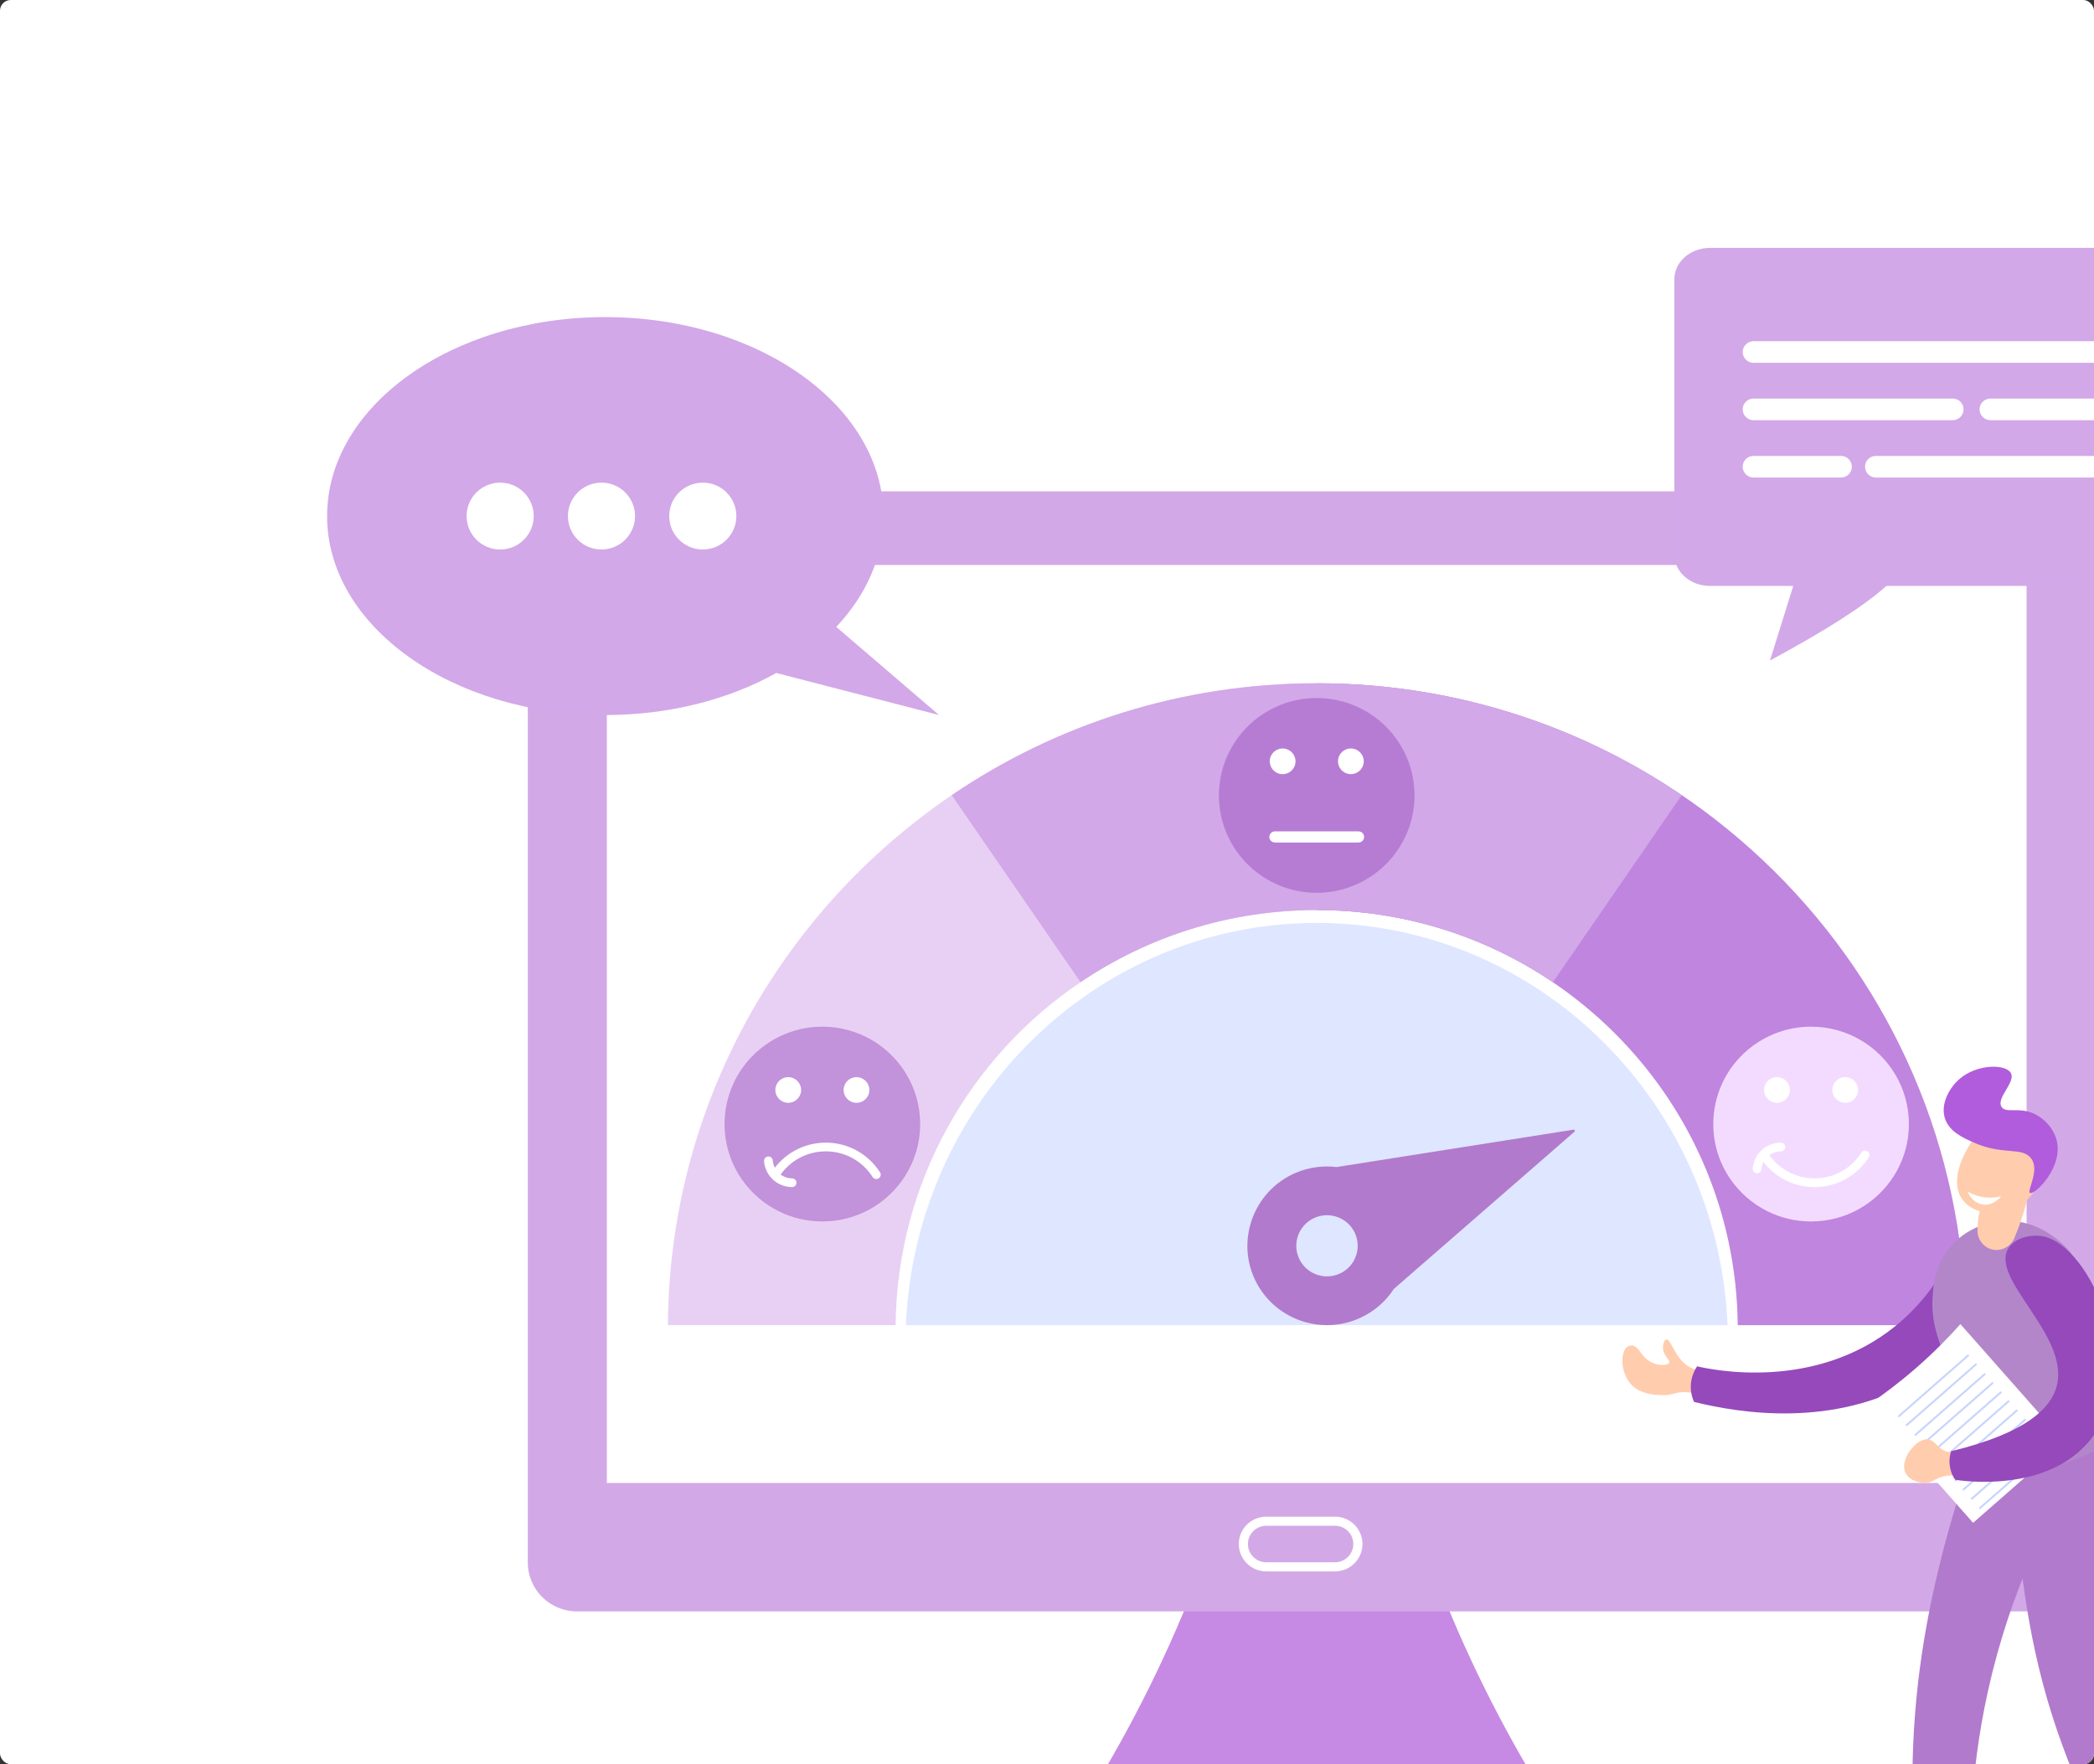
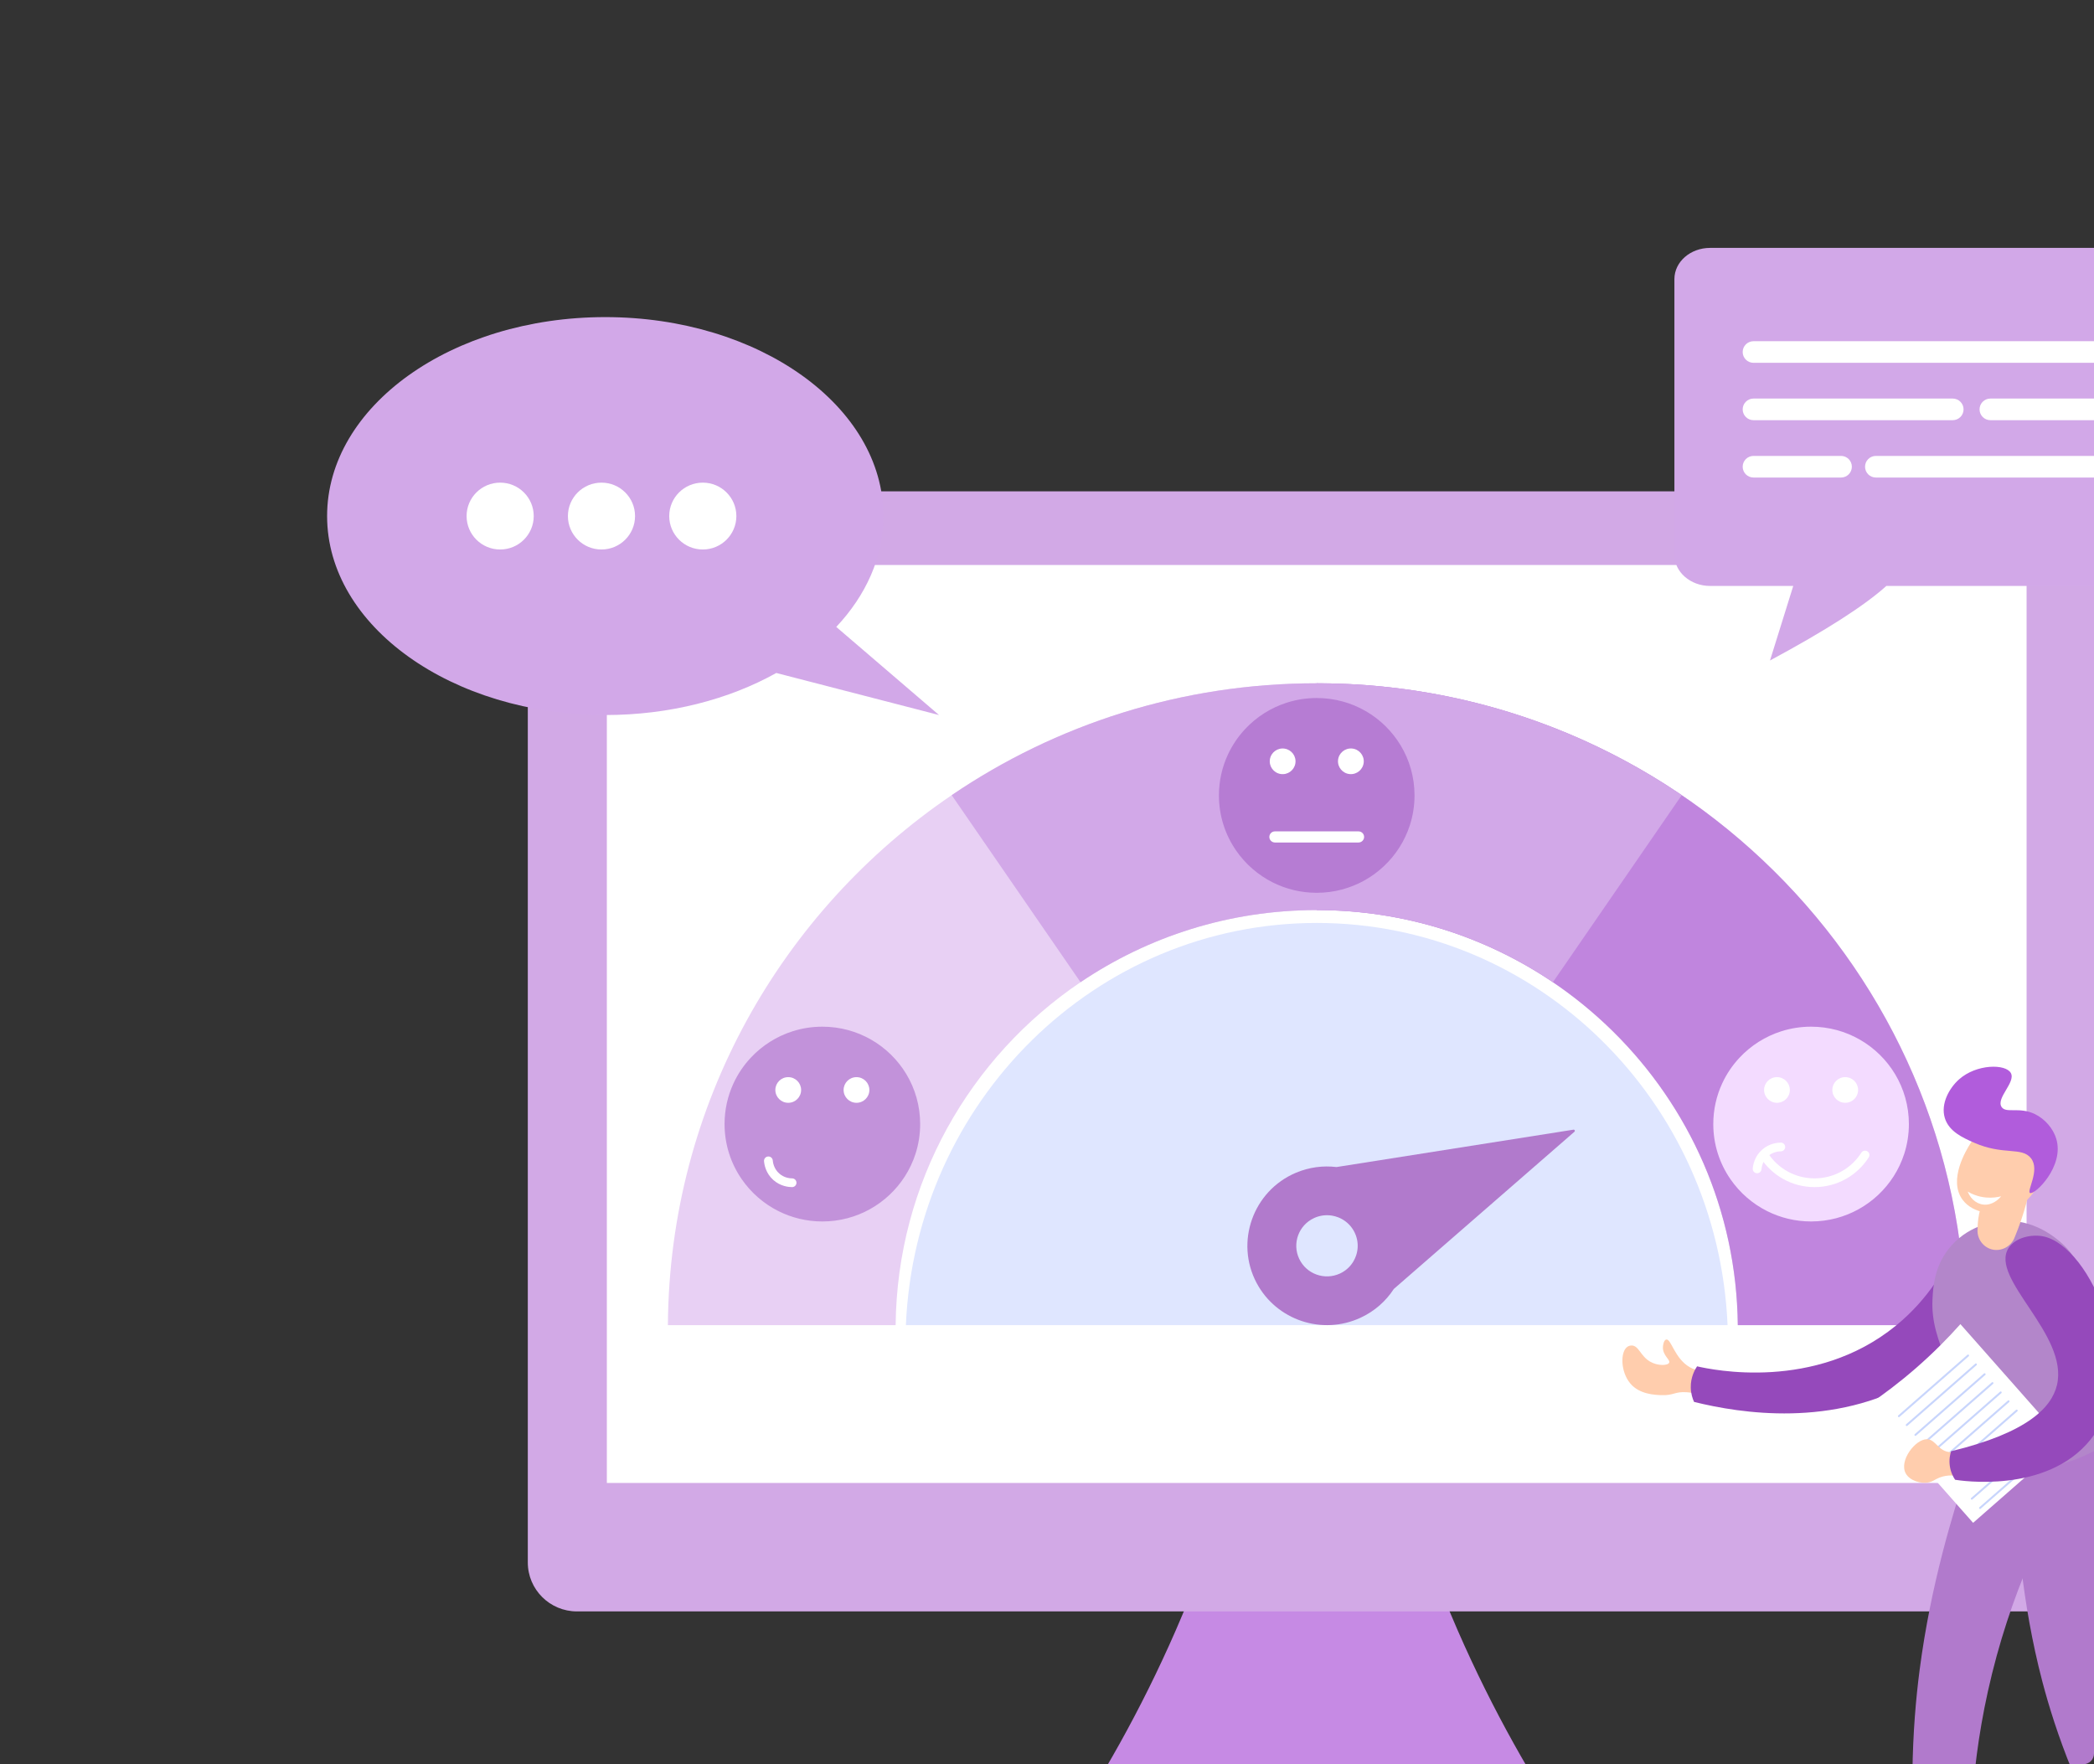
<svg xmlns="http://www.w3.org/2000/svg" width="781" height="658" viewBox="0 0 781 658" fill="none">
  <rect x="0" y="0" width="781" height="658" fill="#333333" stroke="none" />
  <g clip-path="url(#clip0_1896_8458)">
-     <rect width="781" height="658" rx="4" fill="white" />
    <path d="M497.627 553.109H458.687C453.55 570.206 446.991 588.667 438.542 608.024C425.314 638.336 410.372 664.185 395.942 685.64H497.627L497.627 553.109Z" fill="#C68AE4" />
    <path d="M484.57 553.109H523.51C528.647 570.206 535.207 588.667 543.655 608.024C556.883 638.336 571.825 664.185 586.254 685.64H484.57V553.109Z" fill="#C68AE4" />
    <path d="M767.003 183.258H215.194C205.066 183.258 196.856 191.434 196.856 201.518V582.743C196.856 592.828 205.066 601.004 215.194 601.004H767.003C777.131 601.004 785.34 592.828 785.34 582.743V201.518C785.341 191.434 777.131 183.258 767.003 183.258Z" fill="#D2A9E6" />
    <path d="M755.859 210.715H226.339V553.098H755.859V210.715Z" fill="white" />
-     <path d="M497.91 586.076H472.276C466.625 586.076 462.028 581.498 462.028 575.87C462.028 570.242 466.625 565.664 472.276 565.664H497.91C503.562 565.664 508.159 570.242 508.159 575.87C508.159 581.498 503.562 586.076 497.91 586.076ZM472.276 569.058C468.504 569.058 465.436 572.113 465.436 575.87C465.436 579.627 468.504 582.682 472.276 582.682H497.91C501.683 582.682 504.751 579.626 504.751 575.87C504.751 572.113 501.683 569.058 497.91 569.058H472.276Z" fill="white" />
    <path d="M733.091 494.233H648.149C647.613 441.027 620.398 394.176 579.188 366.325C554.066 349.349 523.747 339.426 491.096 339.426C458.45 339.426 428.126 349.349 403.005 366.325C361.795 394.18 334.583 441.027 334.047 494.233H249.105C249.641 412.067 291.47 339.662 354.96 296.568C393.747 270.232 440.616 254.84 491.096 254.84C541.576 254.84 588.445 270.232 627.232 296.568C690.726 339.658 732.556 412.067 733.091 494.233Z" fill="#E8D0F4" />
    <path d="M733.091 494.232H648.149C647.289 408.591 577.305 339.426 491.096 339.426V254.84C624.216 254.84 732.227 361.873 733.091 494.232Z" fill="#C085DE" />
    <path d="M627.232 296.568L579.187 366.325C554.066 349.349 523.746 339.426 491.096 339.426C458.449 339.426 428.126 349.349 403.004 366.325L354.959 296.568C393.746 270.232 440.616 254.84 491.095 254.84C541.576 254.84 588.445 270.232 627.232 296.568Z" fill="#D2A8E8" />
    <path d="M711.959 419.242C711.959 423.099 711.355 426.816 710.236 430.303C709.276 433.297 707.937 436.122 706.274 438.723C699.8 448.848 688.429 455.565 675.482 455.565C669.571 455.565 663.988 454.166 659.051 451.68C653.567 448.921 648.878 444.823 645.418 439.817C641.373 433.969 639.005 426.881 639.005 419.241C639.005 413.836 640.191 408.706 642.318 404.095C643.96 400.536 646.163 397.286 648.814 394.459C653.04 389.951 658.404 386.517 664.451 384.608C667.931 383.51 671.637 382.918 675.482 382.918C688.788 382.918 700.431 390.013 706.802 400.612C710.076 406.059 711.959 412.432 711.959 419.242Z" fill="#F3DBFF" />
    <path d="M676.761 442.751C672.678 442.751 668.646 441.709 665.102 439.736C661.669 437.826 658.73 435.071 656.605 431.771C656.117 431.014 656.338 430.007 657.098 429.521C657.858 429.035 658.87 429.255 659.358 430.012C663.182 435.949 669.688 439.494 676.761 439.494C683.882 439.494 690.411 435.912 694.227 429.914C694.71 429.154 695.72 428.928 696.483 429.409C697.246 429.891 697.473 430.897 696.99 431.657C694.871 434.988 691.927 437.771 688.478 439.703C684.92 441.697 680.868 442.751 676.761 442.751Z" fill="white" />
    <path d="M655.357 437.581C655.315 437.581 655.273 437.58 655.231 437.576C654.33 437.508 653.655 436.725 653.725 435.828C653.822 434.559 654.356 431.334 657.204 428.805C659.888 426.42 662.98 426.158 664.185 426.156C664.186 426.156 664.187 426.156 664.188 426.156C665.09 426.156 665.822 426.884 665.823 427.782C665.825 428.682 665.094 429.412 664.19 429.414C663.36 429.416 661.228 429.596 659.381 431.236C657.366 433.025 657.039 435.393 656.986 436.076C656.921 436.931 656.204 437.581 655.357 437.581Z" fill="white" />
    <path d="M662.754 411.306C665.409 411.306 667.561 409.164 667.561 406.52C667.561 403.877 665.409 401.734 662.754 401.734C660.1 401.734 657.948 403.877 657.948 406.52C657.948 409.164 660.1 411.306 662.754 411.306Z" fill="white" />
    <path d="M688.212 411.306C690.866 411.306 693.018 409.164 693.018 406.52C693.018 403.877 690.866 401.734 688.212 401.734C685.558 401.734 683.406 403.877 683.406 406.52C683.406 409.164 685.558 411.306 688.212 411.306Z" fill="white" />
    <path d="M343.194 419.242C343.194 423.099 342.591 426.816 341.472 430.303C340.512 433.297 339.172 436.122 337.509 438.723C331.036 448.848 319.664 455.565 306.717 455.565C300.806 455.565 295.224 454.166 290.286 451.68C284.803 448.921 280.114 444.823 276.653 439.817C272.608 433.969 270.24 426.881 270.24 419.241C270.24 413.836 271.426 408.706 273.554 404.095C275.195 400.536 277.398 397.286 280.049 394.459C284.275 389.951 289.639 386.517 295.686 384.608C299.166 383.51 302.872 382.918 306.717 382.918C320.024 382.918 331.667 390.013 338.037 400.612C341.312 406.059 343.194 412.432 343.194 419.242Z" fill="#9549BB" fill-opacity="0.45" />
-     <path d="M307.996 426.16C303.913 426.16 299.882 427.203 296.338 429.175C292.904 431.086 289.966 433.84 287.841 437.14C287.353 437.898 287.574 438.905 288.334 439.391C289.095 439.876 290.106 439.656 290.594 438.899C294.418 432.962 300.924 429.418 307.996 429.418C315.117 429.418 321.647 432.999 325.462 438.998C325.946 439.758 326.956 439.984 327.719 439.502C328.482 439.021 328.709 438.014 328.226 437.255C326.106 433.923 323.163 431.141 319.714 429.208C316.156 427.214 312.104 426.16 307.996 426.16Z" fill="white" />
    <path d="M286.593 431.328C286.551 431.328 286.509 431.33 286.467 431.333C285.566 431.401 284.892 432.184 284.96 433.081C285.058 434.35 285.591 437.576 288.44 440.105C291.124 442.489 294.216 442.751 295.421 442.753C295.422 442.753 295.423 442.753 295.424 442.753C296.326 442.753 297.058 442.026 297.059 441.127C297.061 440.228 296.33 439.497 295.426 439.495C294.595 439.494 292.464 439.313 290.617 437.673C288.602 435.884 288.274 433.516 288.222 432.833C288.157 431.978 287.44 431.328 286.593 431.328Z" fill="white" />
    <path d="M298.794 406.524C298.794 409.167 296.642 411.31 293.988 411.31C291.334 411.31 289.182 409.168 289.182 406.524C289.182 403.881 291.333 401.738 293.988 401.738C296.642 401.738 298.794 403.881 298.794 406.524Z" fill="white" />
    <path d="M319.445 411.31C322.099 411.31 324.251 409.168 324.251 406.524C324.251 403.881 322.099 401.738 319.445 401.738C316.79 401.738 314.639 403.881 314.639 406.524C314.639 409.168 316.79 411.31 319.445 411.31Z" fill="white" />
    <path d="M527.577 296.66C527.577 300.517 526.973 304.234 525.855 307.721C524.895 310.715 523.555 313.54 521.892 316.141C515.418 326.266 504.047 332.984 491.1 332.984C485.189 332.984 479.606 331.584 474.669 329.098C469.185 326.339 464.497 322.241 461.036 317.236C456.991 311.387 454.623 304.299 454.623 296.66C454.623 291.254 455.809 286.124 457.936 281.513C459.577 277.954 461.78 274.704 464.432 271.876C468.657 267.369 474.022 263.935 480.068 262.026C483.548 260.928 487.254 260.336 491.1 260.336C504.406 260.336 516.049 267.431 522.419 278.03C525.695 283.477 527.577 289.85 527.577 296.66Z" fill="#9549BB" fill-opacity="0.45" />
    <path d="M483.13 284.718C483.557 282.109 481.779 279.649 479.159 279.224C476.54 278.799 474.07 280.57 473.643 283.179C473.216 285.787 474.994 288.247 477.614 288.672C480.234 289.097 482.703 287.327 483.13 284.718Z" fill="white" />
    <path d="M508.628 284.336C508.847 281.702 506.88 279.39 504.235 279.172C501.589 278.954 499.267 280.912 499.048 283.547C498.829 286.181 500.796 288.493 503.442 288.711C506.087 288.929 508.409 286.971 508.628 284.336Z" fill="white" />
    <path d="M506.688 311.734H475.513V312.564H506.688V311.734Z" fill="white" />
    <path d="M506.689 313.803H475.514C474.594 313.803 473.848 313.06 473.848 312.144C473.848 311.227 474.594 310.484 475.514 310.484H506.689C507.609 310.484 508.355 311.227 508.355 312.144C508.355 313.059 507.609 313.803 506.689 313.803Z" fill="white" />
    <path d="M506.689 314.223H475.514C474.366 314.223 473.431 313.292 473.431 312.148C473.431 311.004 474.366 310.074 475.514 310.074H506.689C507.838 310.074 508.772 311.005 508.772 312.148C508.772 313.292 507.838 314.223 506.689 314.223ZM475.514 310.904C474.825 310.904 474.264 311.462 474.264 312.149C474.264 312.835 474.825 313.393 475.514 313.393H506.689C507.378 313.393 507.939 312.835 507.939 312.149C507.939 311.462 507.378 310.904 506.689 310.904H475.514Z" fill="white" />
    <path d="M644.332 494.229C640.738 410.767 573.51 344.23 491.1 344.23C408.69 344.23 341.462 410.767 337.868 494.229H644.332Z" fill="#DFE6FF" />
    <path d="M519.899 480.699L587.224 422.099C587.56 421.808 587.302 421.261 586.863 421.33L498.546 435.261C498.507 435.267 498.466 435.268 498.427 435.263C493.442 434.669 488.25 435.323 483.329 437.404C467.34 444.165 460.55 463.252 468.692 478.532C476.062 492.363 493.116 498.149 507.517 491.438C512.729 489.009 516.9 485.264 519.821 480.788C519.843 480.755 519.869 480.725 519.899 480.699ZM484.552 469.476C481.872 463.773 484.342 456.984 490.07 454.315C490.233 454.239 490.397 454.168 490.562 454.1C490.647 454.065 490.731 454.031 490.817 453.999C490.821 453.997 490.825 453.996 490.829 453.994C490.91 453.963 490.992 453.933 491.074 453.903C491.082 453.901 491.09 453.898 491.097 453.895C491.176 453.867 491.255 453.84 491.334 453.814C491.345 453.81 491.356 453.806 491.366 453.803C491.444 453.778 491.521 453.754 491.598 453.73C491.611 453.727 491.623 453.722 491.636 453.719C491.712 453.696 491.788 453.674 491.865 453.653C491.878 453.649 491.893 453.645 491.907 453.641C491.982 453.621 492.057 453.601 492.131 453.582C492.147 453.578 492.163 453.574 492.179 453.571C492.252 453.552 492.326 453.535 492.4 453.519C492.417 453.515 492.434 453.511 492.451 453.507C492.524 453.491 492.597 453.475 492.671 453.461C492.688 453.457 492.706 453.454 492.724 453.45C492.796 453.436 492.869 453.423 492.941 453.41C492.96 453.407 492.978 453.403 492.997 453.4C493.069 453.388 493.14 453.376 493.212 453.366C493.232 453.363 493.251 453.36 493.27 453.357C493.342 453.347 493.413 453.337 493.485 453.328C493.504 453.326 493.524 453.323 493.543 453.321C493.615 453.312 493.686 453.304 493.757 453.297C493.777 453.295 493.797 453.293 493.817 453.291C493.888 453.284 493.959 453.278 494.03 453.272C494.05 453.271 494.07 453.269 494.09 453.268C494.161 453.262 494.232 453.258 494.303 453.254C494.323 453.253 494.343 453.252 494.363 453.251C494.434 453.248 494.505 453.245 494.575 453.243C494.596 453.242 494.616 453.242 494.636 453.241C494.707 453.24 494.777 453.238 494.848 453.238C494.868 453.238 494.888 453.238 494.907 453.238C494.979 453.238 495.05 453.238 495.12 453.24C495.14 453.24 495.159 453.24 495.178 453.241C495.249 453.242 495.32 453.244 495.392 453.247C495.411 453.248 495.429 453.249 495.448 453.25C495.52 453.253 495.591 453.257 495.663 453.262C495.681 453.263 495.699 453.265 495.717 453.266C495.789 453.271 495.862 453.276 495.934 453.283C495.95 453.284 495.967 453.286 495.983 453.287C496.057 453.294 496.13 453.301 496.203 453.31C496.218 453.312 496.233 453.314 496.248 453.315C496.323 453.324 496.398 453.333 496.472 453.343C496.484 453.345 496.497 453.347 496.509 453.349C496.586 453.359 496.663 453.371 496.739 453.383C496.749 453.385 496.759 453.386 496.768 453.388C496.848 453.401 496.927 453.414 497.006 453.429C497.011 453.43 497.016 453.431 497.022 453.432C497.713 453.561 498.392 453.753 499.047 454.005C499.052 454.007 499.057 454.008 499.062 454.01C499.13 454.037 499.197 454.064 499.265 454.091C499.281 454.098 499.298 454.104 499.314 454.111C499.375 454.136 499.436 454.162 499.496 454.188C499.519 454.198 499.541 454.207 499.564 454.217C499.62 454.242 499.676 454.268 499.732 454.293C499.758 454.305 499.785 454.317 499.811 454.329C499.864 454.354 499.916 454.38 499.969 454.406C499.997 454.42 500.026 454.433 500.055 454.448C500.105 454.473 500.155 454.499 500.205 454.524C500.235 454.54 500.266 454.556 500.296 454.572C500.345 454.597 500.392 454.623 500.44 454.649C500.472 454.667 500.503 454.684 500.535 454.702C500.581 454.728 500.627 454.754 500.672 454.78C500.705 454.799 500.738 454.818 500.771 454.837C500.815 454.864 500.859 454.891 500.903 454.917C500.937 454.938 500.97 454.958 501.003 454.978C501.046 455.005 501.089 455.032 501.132 455.06C501.165 455.081 501.199 455.103 501.233 455.125C501.274 455.152 501.316 455.18 501.357 455.208C501.391 455.231 501.425 455.254 501.459 455.277C501.499 455.305 501.539 455.333 501.579 455.362C501.613 455.386 501.648 455.41 501.681 455.435C501.72 455.464 501.759 455.492 501.798 455.521C501.833 455.547 501.867 455.573 501.9 455.598C501.939 455.627 501.977 455.657 502.014 455.687C502.049 455.713 502.082 455.74 502.116 455.767C502.153 455.797 502.19 455.827 502.227 455.857C502.261 455.885 502.295 455.913 502.328 455.942C502.364 455.972 502.399 456.003 502.435 456.033C502.469 456.062 502.502 456.092 502.536 456.121C502.57 456.153 502.605 456.184 502.64 456.215C502.673 456.246 502.706 456.276 502.739 456.306C502.773 456.338 502.807 456.37 502.841 456.402C502.874 456.433 502.907 456.465 502.939 456.497C502.972 456.529 503.005 456.561 503.038 456.594C503.07 456.626 503.102 456.659 503.134 456.692C503.167 456.725 503.199 456.758 503.23 456.792C503.262 456.825 503.294 456.859 503.326 456.893C503.357 456.927 503.388 456.96 503.419 456.994C503.45 457.029 503.481 457.063 503.512 457.099C503.542 457.133 503.573 457.167 503.602 457.201C503.633 457.238 503.664 457.274 503.695 457.31C503.724 457.344 503.753 457.379 503.781 457.414C503.812 457.451 503.842 457.489 503.872 457.526C503.9 457.562 503.928 457.596 503.956 457.632C503.986 457.67 504.015 457.709 504.044 457.747C504.071 457.783 504.099 457.818 504.125 457.854C504.154 457.894 504.183 457.934 504.212 457.974C504.238 458.01 504.265 458.046 504.29 458.082C504.319 458.123 504.347 458.164 504.375 458.206C504.4 458.242 504.426 458.278 504.45 458.315C504.479 458.357 504.506 458.4 504.534 458.443C504.557 458.48 504.581 458.516 504.604 458.553C504.632 458.597 504.66 458.642 504.687 458.686C504.709 458.723 504.732 458.758 504.754 458.795C504.781 458.841 504.808 458.888 504.835 458.935C504.856 458.971 504.877 459.006 504.898 459.042C504.926 459.092 504.953 459.143 504.98 459.192C504.999 459.226 505.018 459.26 505.036 459.294C505.066 459.349 505.094 459.406 505.123 459.462C505.138 459.492 505.154 459.521 505.168 459.55C505.212 459.637 505.254 459.724 505.295 459.812C505.336 459.899 505.376 459.987 505.415 460.076C505.428 460.106 505.441 460.137 505.454 460.167C505.479 460.225 505.504 460.283 505.528 460.342C505.543 460.377 505.556 460.413 505.571 460.449C505.592 460.502 505.613 460.556 505.634 460.609C505.648 460.648 505.662 460.687 505.676 460.725C505.695 460.776 505.714 460.826 505.732 460.877C505.746 460.917 505.759 460.958 505.773 460.998C505.79 461.048 505.807 461.097 505.823 461.147C505.837 461.188 505.849 461.229 505.862 461.271C505.877 461.32 505.893 461.368 505.907 461.417C505.92 461.459 505.932 461.501 505.944 461.544C505.958 461.591 505.972 461.64 505.985 461.688C505.996 461.73 506.007 461.773 506.018 461.816C506.03 461.864 506.043 461.912 506.055 461.96C506.065 462.003 506.075 462.047 506.085 462.09C506.096 462.137 506.107 462.185 506.118 462.232C506.127 462.276 506.136 462.32 506.145 462.364C506.155 462.411 506.165 462.458 506.174 462.505C506.182 462.549 506.19 462.594 506.198 462.638C506.207 462.685 506.215 462.732 506.223 462.778C506.23 462.823 506.237 462.869 506.244 462.913C506.251 462.959 506.258 463.006 506.265 463.052C506.271 463.097 506.277 463.143 506.283 463.188C506.289 463.233 506.295 463.28 506.3 463.326C506.306 463.371 506.311 463.417 506.315 463.462C506.32 463.508 506.325 463.554 506.329 463.599C506.333 463.645 506.337 463.691 506.341 463.737C506.344 463.782 506.348 463.827 506.351 463.872C506.354 463.919 506.357 463.965 506.359 464.012C506.362 464.056 506.364 464.101 506.366 464.146C506.368 464.193 506.37 464.239 506.371 464.286C506.373 464.33 506.374 464.375 506.375 464.419C506.376 464.466 506.376 464.513 506.377 464.56C506.377 464.604 506.377 464.648 506.377 464.692C506.376 464.739 506.376 464.786 506.375 464.834C506.374 464.877 506.373 464.92 506.372 464.963C506.371 465.011 506.369 465.059 506.367 465.107C506.366 465.15 506.364 465.192 506.361 465.234C506.359 465.283 506.356 465.331 506.353 465.379C506.35 465.421 506.347 465.462 506.343 465.504C506.34 465.553 506.336 465.602 506.332 465.651C506.328 465.692 506.324 465.732 506.32 465.773C506.315 465.823 506.31 465.872 506.304 465.921C506.299 465.961 506.295 466 506.29 466.04C506.283 466.09 506.277 466.14 506.27 466.19C506.265 466.229 506.259 466.267 506.253 466.306C506.246 466.357 506.238 466.408 506.23 466.459C506.224 466.496 506.217 466.533 506.211 466.57C506.202 466.622 506.193 466.674 506.183 466.726C506.177 466.761 506.169 466.796 506.162 466.832C506.152 466.885 506.141 466.938 506.13 466.991C506.123 467.025 506.116 467.058 506.108 467.092C506.096 467.146 506.084 467.201 506.071 467.256C506.064 467.287 506.056 467.318 506.048 467.349C506.034 467.405 506.02 467.462 506.006 467.518C505.998 467.546 505.991 467.573 505.983 467.601C505.967 467.661 505.951 467.72 505.934 467.779C505.928 467.802 505.92 467.826 505.913 467.849C505.895 467.912 505.876 467.975 505.856 468.038C505.851 468.055 505.845 468.072 505.84 468.088C505.818 468.158 505.796 468.226 505.773 468.295C505.771 468.3 505.769 468.305 505.767 468.31C505.541 468.973 505.255 469.614 504.911 470.226C504.909 470.23 504.906 470.235 504.903 470.24C504.864 470.309 504.824 470.378 504.783 470.448C504.778 470.456 504.774 470.464 504.768 470.473C504.729 470.539 504.688 470.605 504.647 470.67C504.641 470.681 504.634 470.692 504.627 470.703C504.588 470.766 504.547 470.829 504.506 470.892C504.498 470.904 504.489 470.917 504.481 470.93C504.441 470.991 504.399 471.052 504.358 471.112C504.348 471.125 504.339 471.139 504.33 471.153C504.289 471.212 504.246 471.271 504.204 471.329C504.193 471.344 504.183 471.358 504.172 471.373C504.13 471.431 504.087 471.488 504.044 471.545C504.032 471.56 504.021 471.575 504.01 471.59C503.967 471.646 503.922 471.702 503.878 471.758C503.866 471.773 503.854 471.788 503.842 471.802C503.797 471.858 503.752 471.912 503.707 471.967C503.694 471.982 503.681 471.997 503.669 472.012C503.623 472.065 503.577 472.119 503.53 472.172C503.517 472.187 503.504 472.202 503.49 472.217C503.443 472.27 503.396 472.322 503.348 472.374C503.334 472.389 503.321 472.403 503.307 472.418C503.259 472.47 503.21 472.521 503.16 472.572C503.146 472.586 503.132 472.601 503.118 472.615C503.069 472.666 503.018 472.716 502.967 472.766C502.953 472.78 502.939 472.794 502.924 472.808C502.873 472.858 502.821 472.907 502.769 472.956C502.755 472.969 502.74 472.983 502.726 472.996C502.673 473.045 502.62 473.094 502.566 473.141C502.552 473.154 502.537 473.167 502.522 473.18C502.468 473.228 502.413 473.275 502.357 473.322C502.343 473.335 502.329 473.347 502.314 473.359C502.258 473.406 502.201 473.453 502.144 473.499C502.13 473.511 502.116 473.522 502.101 473.533C502.043 473.58 501.984 473.626 501.925 473.671C501.912 473.682 501.898 473.692 501.884 473.703C501.824 473.749 501.763 473.794 501.701 473.839C501.688 473.848 501.675 473.858 501.662 473.868C501.599 473.913 501.536 473.958 501.473 474.002C501.461 474.01 501.448 474.018 501.437 474.027C501.372 474.072 501.306 474.116 501.239 474.159C501.228 474.167 501.217 474.174 501.206 474.181C501.138 474.225 501.07 474.269 501.001 474.312C500.992 474.318 500.982 474.324 500.972 474.329C500.901 474.373 500.83 474.416 500.758 474.459C500.751 474.463 500.743 474.467 500.737 474.471C500.662 474.515 500.586 474.558 500.51 474.6C500.506 474.602 500.502 474.604 500.498 474.607C500.419 474.651 500.338 474.694 500.257 474.737C500.1 474.819 499.94 474.899 499.776 474.975C494.05 477.641 487.233 475.18 484.552 469.476Z" fill="#B17ACC" />
    <path d="M629.083 519.256C624.624 518.939 624.286 520.52 619.629 520.342C617.202 520.249 611.446 520.056 608.025 515.954C604.341 511.536 604.288 504.018 607.036 502.26C607.676 501.851 608.351 501.828 608.509 501.826C611.188 501.787 611.822 505.702 615.359 507.795C618.244 509.503 621.987 509.363 622.538 508.268C623.102 507.148 620.049 505.536 620.224 502.373C620.267 501.584 620.548 499.85 621.41 499.615C623.289 499.102 624.47 506.649 630.288 509.956C635.625 512.99 640.472 509.728 642.467 512.608C644.165 515.06 642.605 520.166 639.738 521.513C637.004 522.797 635.157 519.688 629.083 519.256Z" fill="#FFCDAD" />
    <path d="M729.504 464.348C726.116 472.263 719.533 484.341 707.022 494.502C676.833 519.018 638.583 510.886 632.953 509.595C632.2 510.731 630.523 513.606 630.609 517.536C630.66 519.88 631.318 521.731 631.835 522.868C649.146 527.144 683.798 532.673 714.826 514.719C731.239 505.222 753.569 485.148 748.855 473.515C747.642 470.521 743.787 465.952 729.504 464.348Z" fill="#9549BB" />
    <path d="M732.722 551.15C728.743 563.482 720.171 590.447 715.96 622.861C713.256 643.68 711.308 674.767 716.581 713.118C717.985 713.891 721.768 715.73 726.823 715.282C731.365 714.878 734.514 712.842 735.825 711.881C734.232 691.857 734.187 663.599 741.412 630.897C749.57 593.976 763.827 565.728 774.935 547.441C762.933 542.702 750.931 537.962 738.929 533.223C737.308 537.602 735.111 543.744 732.722 551.15Z" fill="#B17ACC" />
    <path d="M751.312 554.235C752.194 569.07 753.859 597.136 761.726 627.129C766.551 645.524 775.767 672.49 794.534 702.869C795.787 703.197 800.107 704.16 804.783 701.99C808.363 700.329 810.301 697.691 811.069 696.503C807.492 688.658 803.303 678.416 799.507 666.135C792.727 644.206 790.625 626.85 790.194 623.17C787.31 598.532 791.041 592.279 788.022 567.223C786.375 553.561 783.723 542.611 781.814 535.695C771.405 535.558 760.998 535.422 750.59 535.285C750.668 539.952 750.851 546.469 751.312 554.235Z" fill="#B17ACC" />
    <path d="M727.866 464.506C721.424 471.701 720.994 480.075 720.765 484.541C720.329 493.03 722.835 499.59 726.09 508.111C726.864 510.137 727.543 511.72 728.159 513.05C730.73 518.605 732.443 522.461 732.896 523.432C734.578 527.044 736.105 533.238 734.98 544.457C737.61 545.72 741.525 547.266 746.467 548.035C752.784 549.018 757.65 548.195 761.595 547.592C771.167 546.128 778.444 542.719 782.897 540.19C786.484 518.126 784.064 500.894 781.714 490.434C777.601 472.126 771.789 466.037 768.4 463.171C766.182 461.296 758.269 454.607 746.801 455.369C745.149 455.479 735.216 456.297 727.866 464.506Z" fill="#B386CA" />
    <path d="M731.17 493.855L770.147 537.968L735.911 567.966L696.933 523.854C702.454 520.113 708.463 515.603 714.658 510.201C721.117 504.569 726.589 499.002 731.17 493.855Z" fill="white" />
    <path d="M734.278 505.843L708.471 528.456C708.318 528.589 708.086 528.574 707.953 528.423C707.819 528.271 707.834 528.041 707.986 527.907L733.794 505.294C733.946 505.161 734.178 505.176 734.312 505.327C734.445 505.479 734.43 505.71 734.278 505.843Z" fill="#C8D5FC" />
    <path d="M737.204 509.155L711.396 531.769C711.244 531.902 711.012 531.887 710.878 531.735C710.744 531.584 710.759 531.353 710.911 531.22L736.719 508.607C736.871 508.473 737.103 508.488 737.237 508.64C737.371 508.791 737.356 509.022 737.204 509.155Z" fill="#C8D5FC" />
    <path d="M740.448 512.823L714.64 535.436C714.488 535.569 714.256 535.555 714.122 535.403C713.988 535.252 714.003 535.021 714.155 534.888L739.963 512.275C740.115 512.141 740.347 512.156 740.481 512.307C740.615 512.459 740.6 512.69 740.448 512.823Z" fill="#C8D5FC" />
    <path d="M743.374 516.136L717.566 538.749C717.414 538.882 717.182 538.868 717.048 538.716C716.915 538.564 716.929 538.333 717.082 538.2L742.889 515.587C743.042 515.454 743.273 515.469 743.407 515.62C743.541 515.772 743.526 516.003 743.374 516.136Z" fill="#C8D5FC" />
    <path d="M746.444 519.612L720.637 542.225C720.484 542.359 720.253 542.344 720.119 542.193C719.985 542.041 720 541.81 720.152 541.677L745.96 519.064C746.112 518.93 746.344 518.945 746.478 519.097C746.611 519.248 746.597 519.479 746.444 519.612Z" fill="#C8D5FC" />
    <path d="M749.37 522.921L723.562 545.535C723.41 545.668 723.179 545.653 723.044 545.502C722.911 545.35 722.926 545.119 723.077 544.986L748.885 522.373C749.037 522.239 749.269 522.254 749.403 522.405C749.537 522.557 749.523 522.788 749.37 522.921Z" fill="#C8D5FC" />
    <path d="M752.414 526.374L726.606 548.987C726.454 549.121 726.223 549.106 726.089 548.954C725.954 548.803 725.97 548.572 726.121 548.439L751.929 525.826C752.081 525.692 752.313 525.707 752.447 525.858C752.581 526.01 752.567 526.241 752.414 526.374Z" fill="#C8D5FC" />
-     <path d="M755.486 529.843L729.678 552.456C729.526 552.589 729.294 552.575 729.16 552.423C729.026 552.272 729.041 552.04 729.194 551.907L755.001 529.294C755.153 529.161 755.385 529.176 755.519 529.327C755.653 529.479 755.638 529.71 755.486 529.843Z" fill="#C8D5FC" />
-     <path d="M758.412 533.155L732.604 555.768C732.452 555.902 732.22 555.887 732.086 555.735C731.952 555.584 731.967 555.353 732.119 555.22L757.927 532.607C758.079 532.473 758.311 532.488 758.445 532.64C758.579 532.791 758.564 533.022 758.412 533.155Z" fill="#C8D5FC" />
    <path d="M761.475 536.624L735.668 559.237C735.515 559.371 735.283 559.356 735.15 559.204C735.016 559.053 735.03 558.822 735.183 558.689L760.99 536.075C761.142 535.942 761.374 535.957 761.509 536.108C761.642 536.26 761.627 536.491 761.475 536.624Z" fill="#C8D5FC" />
    <path d="M764.545 540.089L738.737 562.702C738.585 562.836 738.353 562.821 738.22 562.669C738.085 562.518 738.1 562.287 738.252 562.154L764.06 539.54C764.212 539.407 764.444 539.422 764.578 539.573C764.713 539.725 764.698 539.956 764.545 540.089Z" fill="#C8D5FC" />
    <path d="M733.751 540.774C731.732 539.883 730.499 541.904 727.327 541.622C722.827 541.22 721.964 536.883 718.77 536.783C714.43 536.647 708.143 544.822 710.802 549.568C712.294 552.231 716.477 553.588 719.612 552.81C720.778 552.52 721.254 552.113 722.27 551.591C728.455 548.414 733.851 552.398 736.124 549.929C738.093 547.79 736.597 542.031 733.751 540.774Z" fill="#FFCDAD" />
    <path d="M749.128 465.495C741.868 476.865 771.722 497.703 767.174 516.628C765.188 524.892 756.266 534.353 727.698 541.261C727.365 542.294 726.892 544.23 727.208 546.642C727.541 549.174 728.583 550.99 729.193 551.902C730.892 552.194 763.281 557.298 779.658 536.977C800.19 511.499 780.015 464.575 761.96 461.103C757.676 460.279 751.653 461.542 749.128 465.495Z" fill="#9549BB" />
    <path d="M740.611 445.8C738.046 450.722 737.605 455.391 737.589 458.226C737.219 461.752 739.449 465.022 742.747 465.944C746.276 466.931 750.129 464.979 751.444 461.408C753.064 457.503 754.676 452.945 756.016 447.783C757.573 441.79 758.421 436.306 758.869 431.586C756.689 432.185 746.057 435.35 740.611 445.8Z" fill="#FFCDAD" />
    <path d="M740.628 420.495C737.84 421.825 736.434 424.058 734.915 426.471C733.613 428.539 726.366 440.047 732.044 447.55C735.976 452.747 744.236 453.546 750.059 451.329C758.757 448.018 765.032 436.829 760.791 428.189C757.193 420.861 747.044 417.434 740.628 420.495Z" fill="#FFCDAD" />
    <path d="M736.25 426.177C732.176 424.378 726.94 422.066 725.376 417.028C723.684 411.575 727.153 405.693 730.663 402.571C737.179 396.773 748.06 396.726 749.982 400.196C751.894 403.647 744.372 409.55 746.53 412.857C748.191 415.403 753.133 412.646 759.043 415.561C762.694 417.363 765.742 420.849 766.912 424.686C770.07 435.043 758.879 445.763 757.146 444.947C755.765 444.297 760.967 436.468 757.526 432.026C754.097 427.599 747.259 431.038 736.25 426.177Z" fill="#B15CDC" />
    <path d="M733.882 444.41C735.261 445.23 737.613 446.356 740.767 446.634C743.038 446.833 744.983 446.527 746.366 446.187C745.98 446.661 743.957 449.057 740.895 449.292C737.903 449.521 735.123 447.595 733.882 444.41Z" fill="white" />
    <path d="M225.742 118.27C283.037 118.27 329.484 151.494 329.484 192.477C329.484 207.784 323.003 222.006 311.901 233.822L350.229 266.685L289.534 250.998C271.938 260.827 249.797 266.685 225.742 266.685C168.447 266.685 122 233.461 122 192.477C122 151.494 168.447 118.27 225.742 118.27Z" fill="#D2A8E8" />
    <path d="M262.123 204.944C269.037 204.944 274.643 199.361 274.643 192.476C274.643 185.59 269.037 180.008 262.123 180.008C255.208 180.008 249.602 185.59 249.602 192.476C249.602 199.361 255.208 204.944 262.123 204.944Z" fill="white" />
    <path d="M224.334 204.944C231.249 204.944 236.854 199.361 236.854 192.476C236.854 185.59 231.249 180.008 224.334 180.008C217.419 180.008 211.814 185.59 211.814 192.476C211.814 199.361 217.419 204.944 224.334 204.944Z" fill="white" />
    <path d="M186.545 204.944C193.46 204.944 199.065 199.361 199.065 192.476C199.065 185.59 193.46 180.008 186.545 180.008C179.63 180.008 174.025 185.59 174.025 192.476C174.025 199.361 179.63 204.944 186.545 204.944Z" fill="white" />
    <path d="M637.814 92.457H842.082C849.433 92.457 855.393 97.667 855.393 104.094V206.902C855.393 213.329 849.433 218.539 842.082 218.539H703.55C695.399 225.895 680.936 235.162 660.156 246.341C663.047 237.074 665.938 227.806 668.829 218.539H637.815C630.463 218.539 624.504 213.329 624.504 206.902V104.094C624.504 97.667 630.463 92.457 637.814 92.457Z" fill="#D2A8E8" />
    <path d="M654.019 156.716H728.301C730.538 156.716 732.352 154.91 732.352 152.682C732.352 150.454 730.538 148.648 728.301 148.648H654.019C651.782 148.648 649.968 150.454 649.968 152.682C649.968 154.91 651.782 156.716 654.019 156.716Z" fill="white" />
    <path d="M742.364 156.716H825.876C828.114 156.716 829.927 154.91 829.927 152.682C829.927 150.454 828.114 148.648 825.876 148.648H742.364C740.126 148.648 738.313 150.454 738.313 152.682C738.313 154.91 740.127 156.716 742.364 156.716Z" fill="white" />
    <path d="M654.019 135.321H825.875C828.113 135.321 829.926 133.515 829.926 131.288C829.926 129.06 828.113 127.254 825.875 127.254H654.019C651.782 127.254 649.968 129.06 649.968 131.288C649.968 133.515 651.782 135.321 654.019 135.321Z" fill="white" />
    <path d="M654.019 178.107H686.637C688.874 178.107 690.688 176.3 690.688 174.073C690.688 171.845 688.874 170.039 686.637 170.039H654.019C651.782 170.039 649.968 171.845 649.968 174.073C649.968 176.3 651.782 178.107 654.019 178.107Z" fill="white" />
    <path d="M699.658 178.107H825.876C828.113 178.107 829.926 176.3 829.926 174.073C829.926 171.845 828.113 170.039 825.876 170.039H699.658C697.421 170.039 695.607 171.845 695.607 174.073C695.607 176.3 697.421 178.107 699.658 178.107Z" fill="white" />
  </g>
  <defs>
    <clipPath id="clip0_1896_8458">
      <rect width="781" height="658" rx="4" fill="white" />
    </clipPath>
  </defs>
</svg>